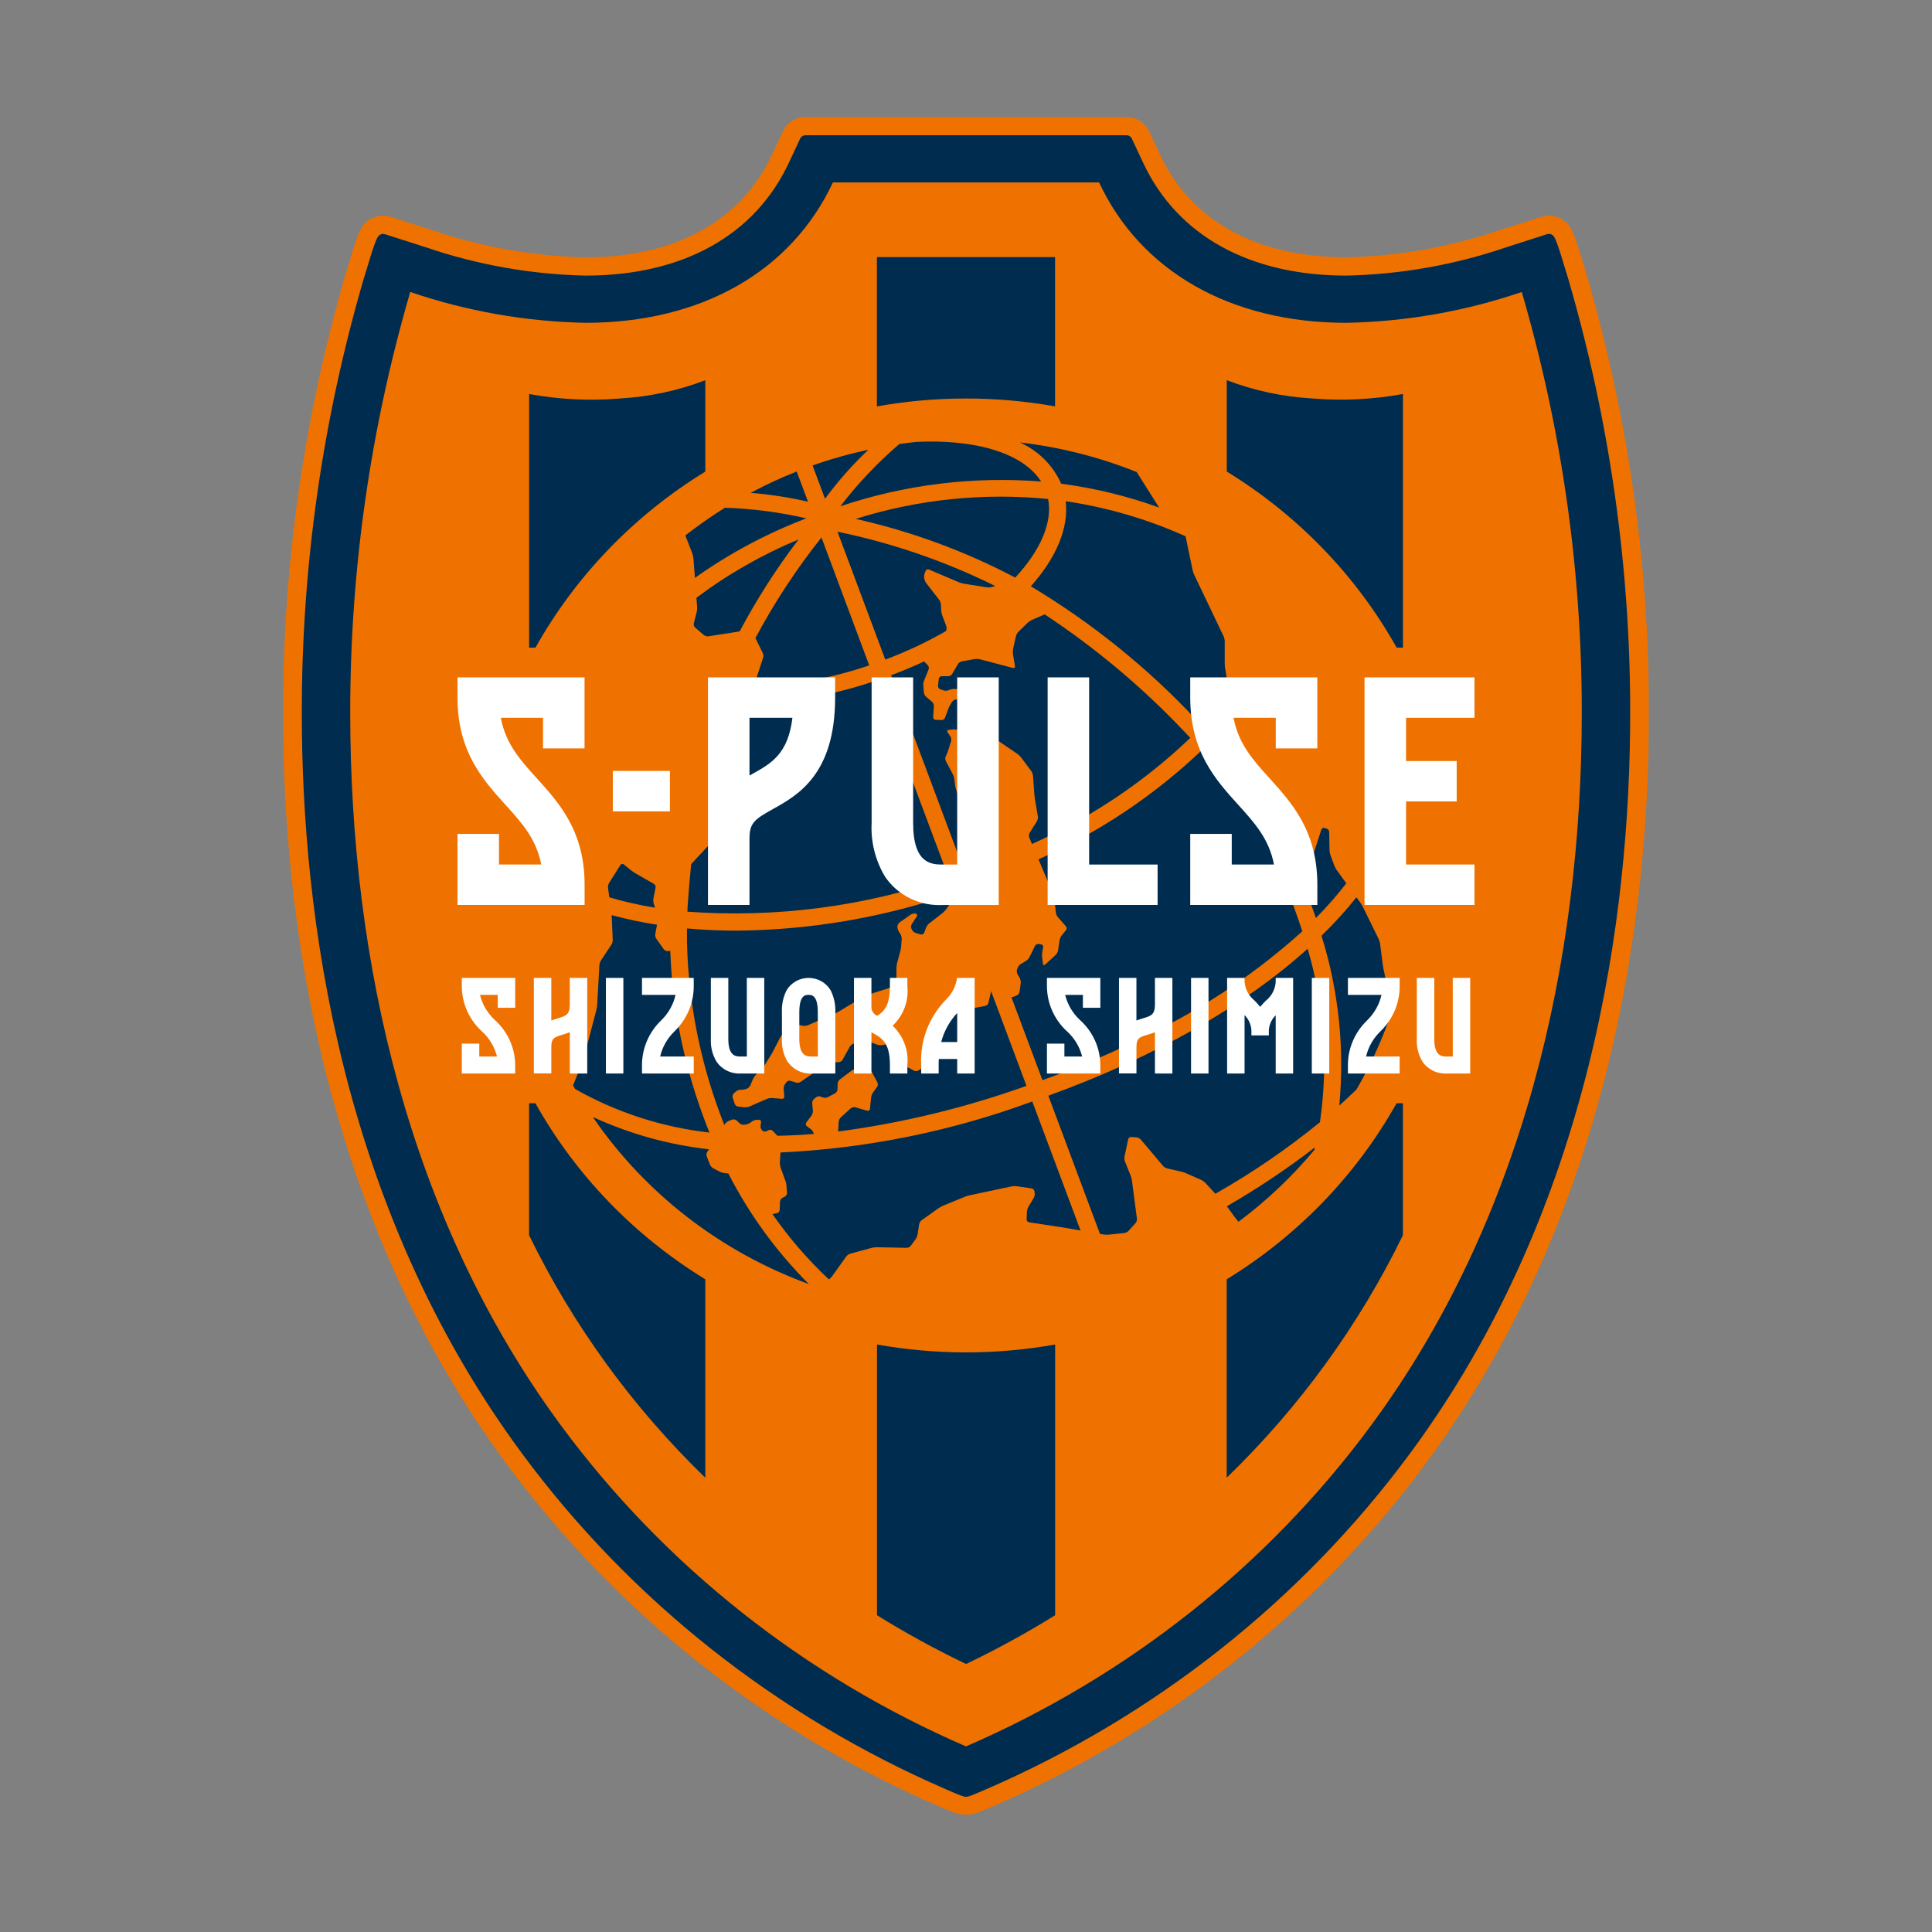
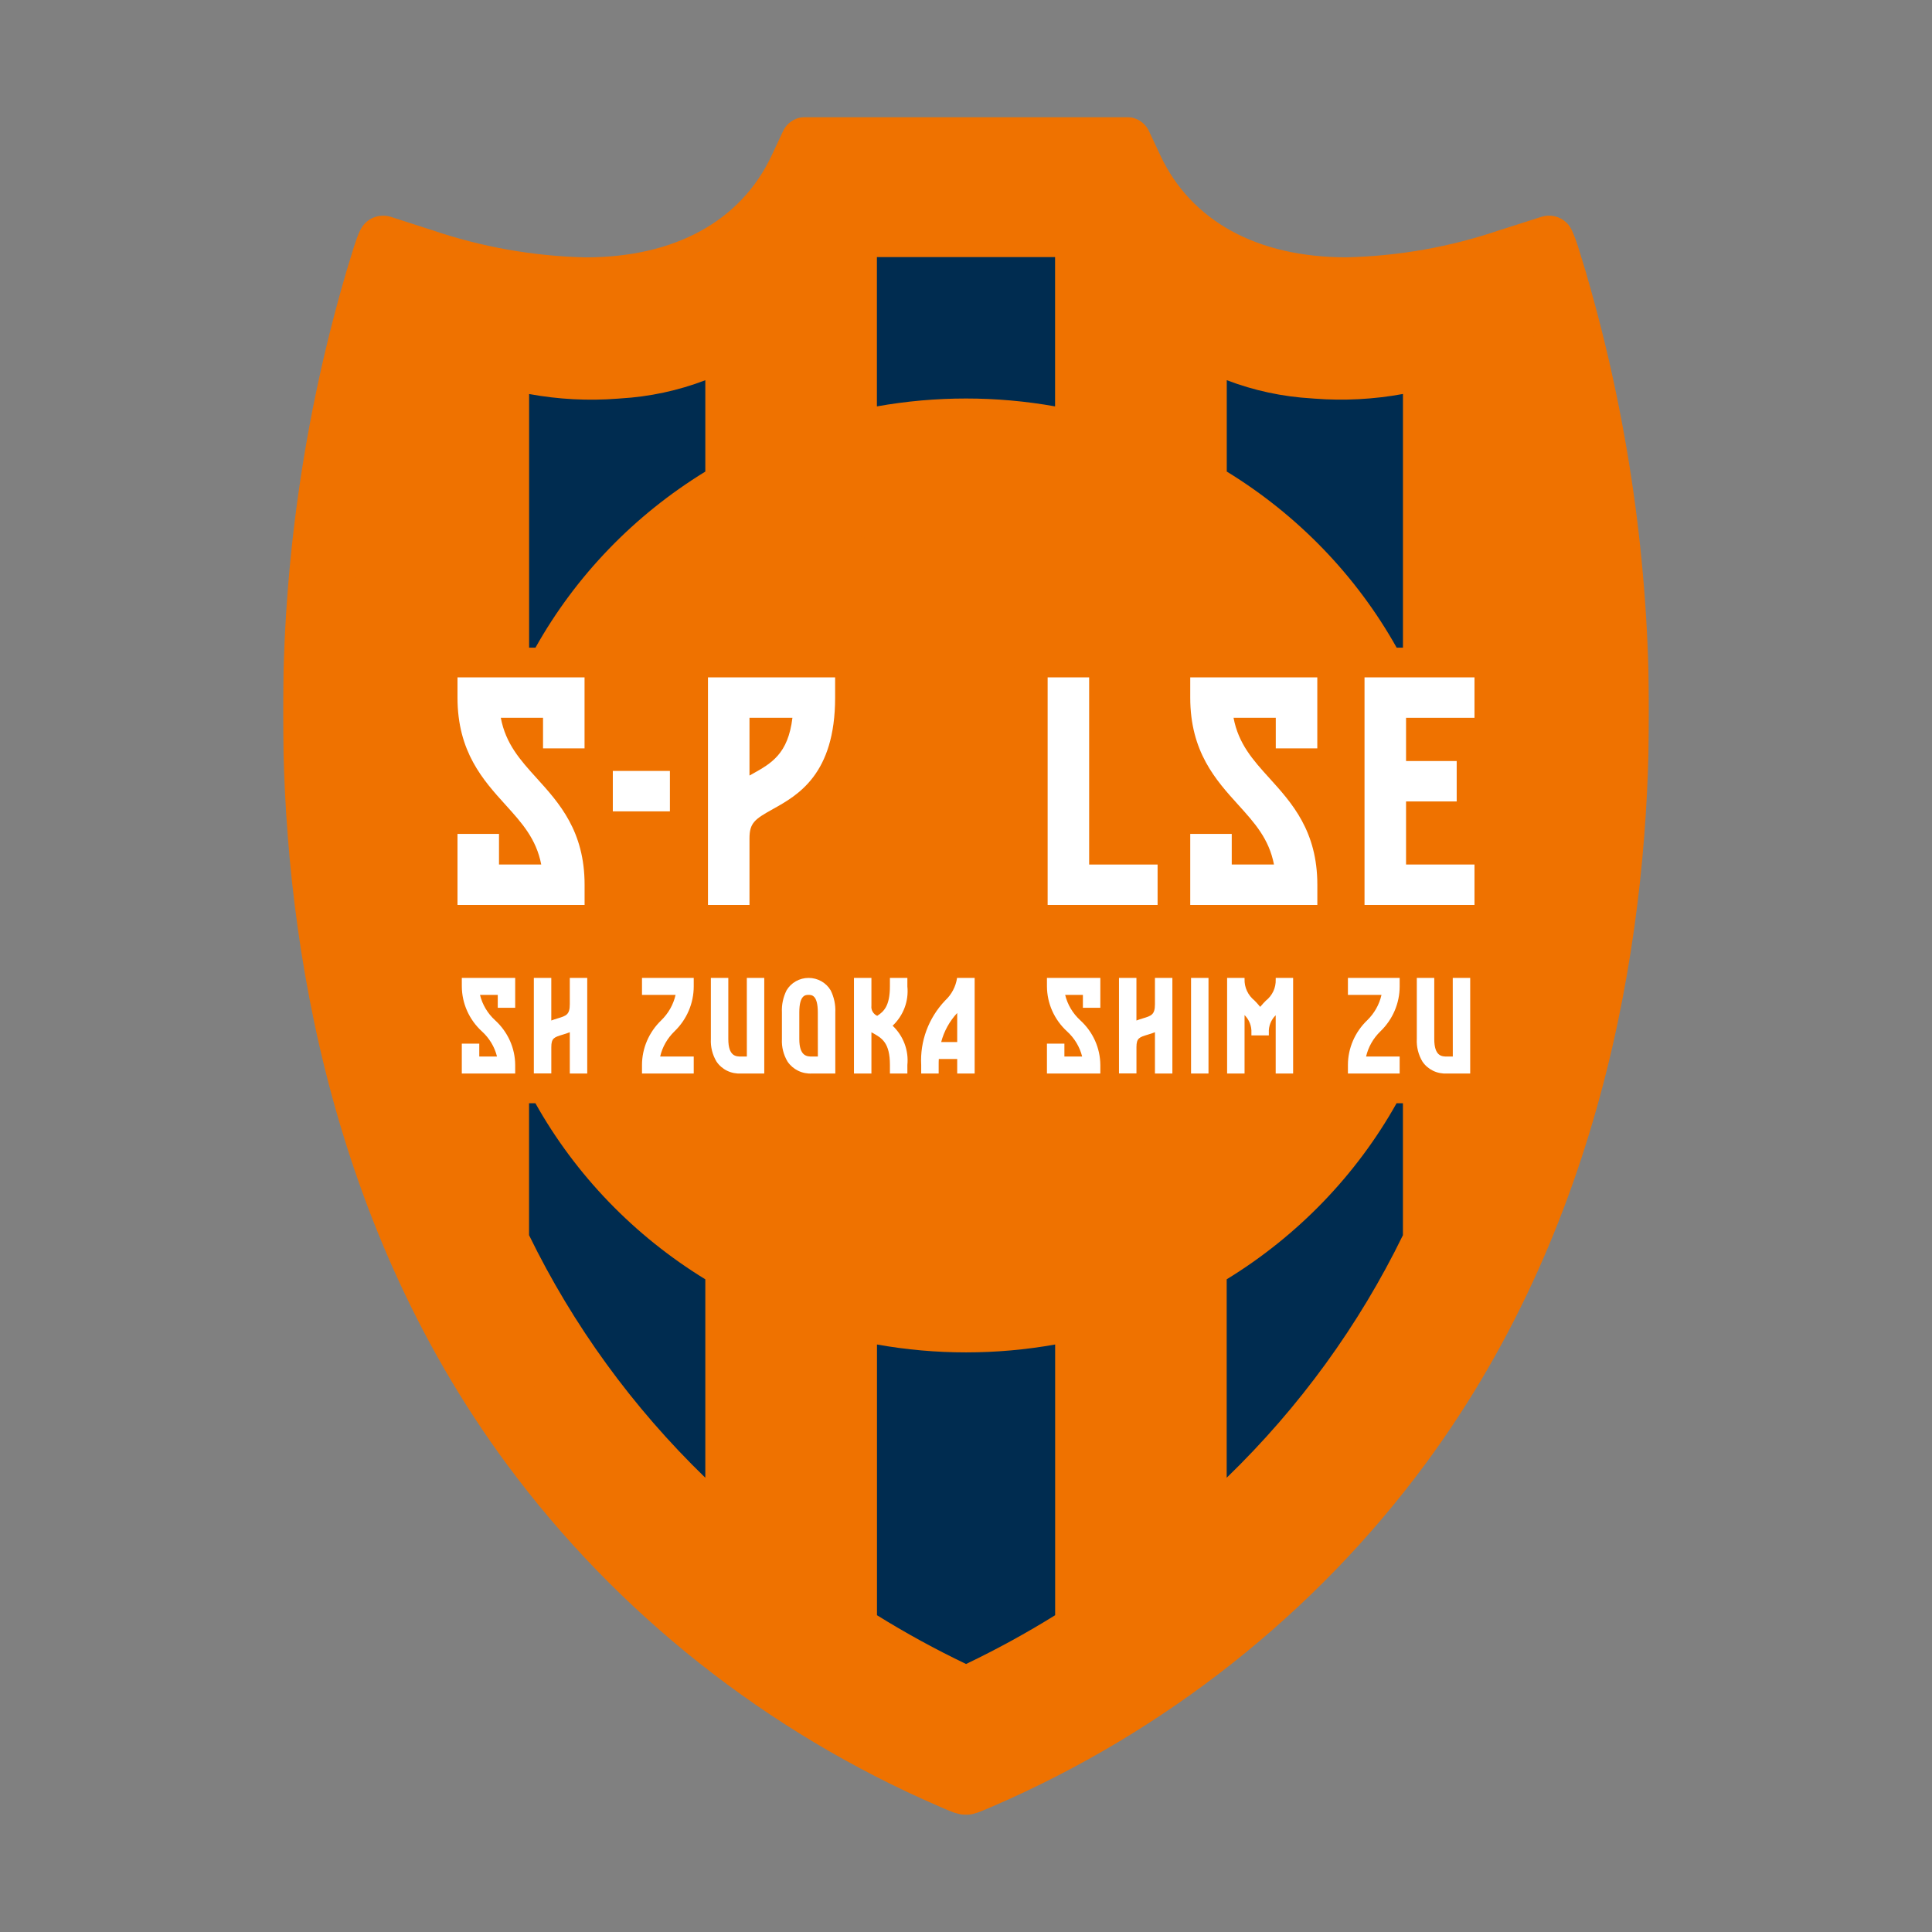
<svg xmlns="http://www.w3.org/2000/svg" width="1024" height="1024" viewBox="0 0 1024 1024" fill="none">
  <rect x="0" y="0" width="1024" height="1024" fill="#808080" stroke="none" />
  <mask id="mask0_110_644" style="mask-type:luminance" maskUnits="userSpaceOnUse" x="150" y="62" width="724" height="900">
    <path d="M874 62H150V962H874V62Z" fill="white" />
  </mask>
  <g mask="url(#mask0_110_644)">
    <path d="M840.834 145.27V145.209V145.149L836.42 130.768L836.382 130.629L836.333 130.502L835.201 127.179L835.164 127.076L835.127 126.961L834.579 125.551L834.53 125.436L834.48 125.315L834.007 124.104L833.958 123.995L833.908 123.886L833.684 123.36L833.634 123.227L833.578 123.118L833.361 122.64L833.336 122.525L833.28 122.41L833.174 122.198L833.05 121.944L832.975 121.798L832.894 121.635L832.789 121.459L832.751 121.393L832.714 121.314L832.621 121.139L832.565 121.036L832.503 120.933L832.409 120.781L832.347 120.679L832.285 120.576L832.192 120.418L832.092 120.285L831.993 120.14L831.893 120.007V119.964V119.928L831.744 119.71L831.613 119.541L831.52 119.408L831.303 119.135L831.141 118.948L831.097 118.893L830.83 118.59L830.643 118.397L830.494 118.233L830.457 118.197L830.301 118.046L830.252 117.991L830.152 117.9C828.434 116.277 826.292 115.143 823.958 114.621C821.624 114.1 819.188 114.21 816.915 114.941L795.407 121.822L795.314 121.859H795.221C768.953 130.857 741.389 135.759 713.55 136.385C666.295 136.348 631.288 117.132 614.973 82.276L608.973 69.469C607.925 67.238 606.24 65.347 604.119 64.023C601.998 62.699 599.53 61.996 597.01 62H426.997C424.472 62.003 422.001 62.713 419.879 64.045C417.757 65.377 416.073 67.274 415.027 69.511L409.04 82.306C392.724 117.168 357.718 136.385 310.463 136.415C282.621 135.791 255.056 130.888 228.786 121.889H228.693L228.605 121.853L207.148 114.935C205.821 114.523 204.436 114.319 203.044 114.33C199.641 114.324 196.371 115.612 193.929 117.919L193.755 118.082L193.618 118.227L193.407 118.433L193.158 118.718L193.121 118.754L192.971 118.893L192.822 119.075L192.636 119.311L192.58 119.389L192.43 119.571L192.244 119.837L192.207 119.88L192.126 119.995L192.039 120.128L191.933 120.279L191.833 120.43L191.734 120.582L191.659 120.709L191.603 120.812L191.51 120.963L191.448 121.066L191.392 121.169L191.299 121.314L191.261 121.375V121.441L191.156 121.617L191.038 121.804L190.957 121.95L190.857 122.155L190.733 122.416L190.677 122.525L190.627 122.634L190.416 123.13L190.366 123.221L190.323 123.33L190.099 123.844L190.036 123.989L189.981 124.128L189.502 125.339L189.464 125.448L189.427 125.551L188.905 126.961L188.868 127.076L188.824 127.179L187.699 130.502L187.649 130.629L187.612 130.768L183.203 145.149V145.209V145.27C161.133 220.922 149.959 299.191 150 377.835C150 486.338 170.593 643.52 268.698 776.19C327.156 855.217 406.116 917.725 497.513 957.328L498.644 957.818L499.726 958.284L500.249 958.508L500.752 958.72L501.231 958.919L501.703 959.113L502.145 959.307L502.58 959.488L502.984 959.652L503.376 959.809L503.755 959.96L504.11 960.093L504.446 960.239L504.769 960.36L505.067 960.481L505.366 960.596L505.876 960.79H505.938H505.994L506.392 960.923H506.46H506.541L506.877 961.05L506.982 961.086H507.088L507.38 961.177L507.53 961.225L507.679 961.28L507.934 961.34L508.232 961.431L508.524 961.498L508.991 961.607L509.233 961.649L509.476 961.691C511.122 961.964 512.804 961.964 514.45 961.691L514.692 961.649L514.935 961.607L515.389 961.498L515.7 961.431L516.004 961.34L516.259 961.28L516.396 961.225L516.539 961.189L516.831 961.092L516.937 961.056L517.043 961.02L517.372 960.892H517.453H517.522L517.919 960.759H517.975H518.038L518.492 960.59L518.809 960.463L519.12 960.342L519.437 960.215L519.785 960.075L520.139 959.942L520.512 959.785L520.91 959.634L521.321 959.458L521.75 959.283L522.197 959.101L522.67 958.907L523.149 958.701L523.652 958.484L524.175 958.266L525.256 957.794L526.401 957.315C617.824 917.726 696.813 855.222 755.296 776.19C853.401 643.544 873.994 486.362 873.994 377.853C874.045 299.213 862.883 220.947 840.828 145.294" fill="#EF7200" />
-     <path d="M501.585 948.467L502.698 948.945L503.755 949.399L504.259 949.617L504.744 949.816L505.21 950.01L505.658 950.204L506.087 950.379L506.497 950.549L506.883 950.706L507.25 950.857L507.592 950.991L507.927 951.124L508.232 951.251L508.518 951.366L508.798 951.469L509.047 951.566L509.501 951.735L509.886 951.88L510.222 951.995L510.514 952.092L510.775 952.165L511.229 952.274C511.736 952.355 512.252 952.355 512.759 952.274L513.225 952.165L513.48 952.092L513.772 951.995L514.108 951.88L514.5 951.735L514.954 951.566L515.202 951.469L515.47 951.366L515.762 951.251L516.067 951.124L516.396 950.991L516.738 950.857L517.105 950.706L517.49 950.549L517.901 950.379L518.33 950.204L518.771 950.01L519.238 949.816L519.723 949.617L520.226 949.405L521.283 948.945L522.402 948.467C612.211 909.587 689.795 848.178 747.213 770.524C843.769 639.979 864.039 484.927 864.039 377.847C864.093 300.101 853.057 222.724 831.246 147.933L826.838 133.552L825.706 130.229L825.19 128.819L824.712 127.609L824.488 127.088L824.276 126.622L824.171 126.41L824.071 126.21L823.984 125.993L823.885 125.823L823.785 125.66L823.698 125.514L823.599 125.369L823.561 125.303L823.512 125.248L823.462 125.188L823.425 125.127L823.369 125.073L823.331 125.018L823.288 124.97L823.232 124.921L823.194 124.873L823.145 124.824C822.734 124.433 822.219 124.16 821.658 124.036C821.097 123.912 820.512 123.942 819.967 124.122L798.516 131.004C771.22 140.352 742.578 145.438 713.649 146.075C662.21 146.075 623.945 124.849 605.901 86.301L599.907 73.494C599.653 72.952 599.244 72.493 598.729 72.171C598.214 71.85 597.615 71.678 597.004 71.678H426.997C426.384 71.679 425.785 71.85 425.269 72.172C424.753 72.493 424.343 72.952 424.087 73.494L418.099 86.301C400.067 124.849 361.791 146.075 310.357 146.075C281.429 145.439 252.786 140.352 225.49 131.004L204.033 124.134C203.488 123.957 202.903 123.929 202.343 124.053C201.783 124.177 201.268 124.448 200.855 124.837L200.818 124.885L200.768 124.933L200.719 124.982L200.681 125.03L200.632 125.085L200.588 125.139L200.538 125.2L200.501 125.26L200.451 125.315L200.402 125.381L200.302 125.527L200.215 125.672L200.116 125.835L200.016 125.993L199.91 126.186L199.805 126.386L199.705 126.598L199.494 127.064L199.264 127.584L198.791 128.795L198.269 130.205L197.137 133.528L192.735 147.909C170.928 222.702 159.896 300.081 159.955 377.829C159.955 484.915 180.219 639.961 276.775 770.506C334.195 848.158 411.778 909.566 501.585 948.449" fill="#002C50" />
    <path d="M806.568 154.76C776.679 164.959 745.316 170.475 713.649 171.101C652.093 171.101 604.533 143.69 582.541 96.693H441.459C419.467 143.678 371.932 171.095 310.357 171.095C278.691 170.469 247.328 164.954 217.438 154.754C196.271 227.321 185.565 302.399 185.628 377.835C185.628 508.859 216.301 645.959 297.611 755.914C352.369 829.972 426.355 888.542 512 925.631C597.648 888.547 671.636 829.976 726.39 755.914C807.706 645.959 838.372 508.865 838.372 377.835C838.437 302.402 827.733 227.325 806.568 154.76ZM699.622 594.773C682.276 608.921 663.73 621.614 644.184 632.716L638.793 626.894C638.17 626.267 637.44 625.749 636.636 625.362L628.584 621.822C627.748 621.473 626.885 621.189 626.003 620.974L618.635 619.286C617.787 619.058 617.023 618.598 616.434 617.96L604.62 603.955C604.036 603.337 603.245 602.94 602.388 602.835L599.596 602.641C599.221 602.624 598.852 602.736 598.553 602.957C598.253 603.178 598.044 603.495 597.961 603.852L596.003 613.1C595.871 613.947 595.957 614.811 596.251 615.618L599.267 623.087C599.576 623.917 599.8 624.774 599.938 625.647L602.6 645.953C602.659 646.784 602.4 647.608 601.872 648.265L598.141 652.387C597.533 652.991 596.742 653.392 595.884 653.53L587.571 654.396C586.667 654.471 585.757 654.439 584.86 654.299L582.995 653.978L555.637 580.744C612.66 560.087 659.673 532.996 693.087 502.861C701.868 532.702 704.086 564.011 699.597 594.743M402.269 593.533H401.212C400.326 593.566 399.467 593.831 398.724 594.301L397.593 595.106C396.843 595.592 395.995 595.916 395.106 596.056L394.347 596.147C393.495 596.201 392.656 595.927 392.009 595.385L390.393 593.865C390.085 593.608 389.716 593.43 389.319 593.349C388.923 593.267 388.511 593.285 388.123 593.399L386.475 594.005C385.658 594.331 384.944 594.861 384.405 595.542L383.895 596.232C375.233 574.415 369.334 551.651 366.33 528.444L357.376 529.588C360.583 553.81 366.848 577.553 376.029 600.281C350.907 597.453 326.659 589.587 304.817 577.179C304.456 576.574 304.077 575.968 303.723 575.321L308.697 562.919C308.964 562.229 309.319 561.103 309.53 560.389L316.109 535.223C316.317 534.364 316.454 533.489 316.519 532.609L317.694 511.516C317.78 510.662 318.054 509.836 318.496 509.095L324.092 500.621C324.525 499.883 324.758 499.05 324.77 498.2L324.266 486.616C324.266 486.174 324.204 485.587 324.148 485.012C332.069 487.168 340.112 488.876 348.236 490.126L347.309 495.101C347.191 495.944 347.38 496.801 347.844 497.522L351.867 503.188C352.118 503.499 352.444 503.746 352.816 503.906C353.188 504.066 353.594 504.136 354 504.107L355.243 503.962C355.455 509.294 355.778 514.687 356.325 520.177L365.31 519.323C364.402 510.273 363.997 501.181 364.098 492.087C372.579 492.858 381.323 493.249 390.33 493.261C429.709 492.936 468.756 486.218 505.863 473.385L506.485 475.098L501.467 481.974C500.921 482.677 500.295 483.319 499.602 483.886L492.383 489.533C491.718 490.102 491.197 490.812 490.86 491.609L489.846 494.393C489.719 494.731 489.466 495.009 489.138 495.172C488.809 495.336 488.43 495.374 488.074 495.277L485.382 494.52C484.569 494.246 483.886 493.693 483.461 492.965L483.075 492.245C482.909 491.876 482.833 491.475 482.852 491.073C482.872 490.671 482.986 490.279 483.187 489.927L485.935 485.69C486.033 485.563 486.096 485.414 486.116 485.256C486.136 485.099 486.114 484.939 486.051 484.793C485.988 484.647 485.887 484.519 485.757 484.422C485.628 484.326 485.475 484.264 485.313 484.243H485.257C484.417 484.081 483.545 484.244 482.826 484.697L476.807 488.892C476.48 489.151 476.209 489.471 476.012 489.834C475.814 490.197 475.694 490.595 475.657 491.004V491.21C475.673 492.071 475.905 492.914 476.335 493.667L477.305 495.216C477.73 495.968 477.944 496.816 477.927 497.674L477.628 501.626C477.548 502.504 477.396 503.374 477.174 504.229L475.489 510.366C475.278 511.223 475.16 512.099 475.135 512.98V517.877C475.099 518.748 474.888 519.603 474.513 520.395L473.736 521.92C473.302 522.648 472.626 523.211 471.821 523.518L459.839 527.294C458.975 527.586 458.142 527.959 457.352 528.408L444.537 536.167C443.755 536.611 442.95 537.015 442.125 537.378L428.11 543.43C427.287 543.734 426.396 543.818 425.529 543.672L422.24 542.988C421.829 542.917 421.406 542.935 421.002 543.039C420.599 543.144 420.223 543.333 419.902 543.594L415.052 547.921C414.405 548.533 413.859 549.24 413.436 550.015L409.792 557.133C409.45 557.787 408.853 558.828 408.455 559.457L405.272 564.535C404.779 565.277 404.224 565.977 403.612 566.629L400.503 569.807C399.904 570.46 399.414 571.199 399.048 571.998L397.73 575.169C397.355 575.932 396.75 576.566 395.995 576.985H395.951C395.136 577.35 394.255 577.556 393.358 577.59H392.413C391.552 577.627 390.729 577.944 390.075 578.492L388.888 579.594C388.612 579.883 388.415 580.236 388.317 580.619C388.219 581.002 388.223 581.403 388.328 581.785L389.441 585.132C389.589 585.495 389.832 585.814 390.144 586.059C390.457 586.304 390.83 586.467 391.226 586.53L394.658 586.869C395.546 586.926 396.436 586.789 397.263 586.469L406.546 582.402C407.379 582.083 408.271 581.939 409.164 581.978L414.437 582.396C414.605 582.414 414.775 582.396 414.934 582.341C415.093 582.287 415.238 582.198 415.358 582.082C415.477 581.966 415.568 581.825 415.624 581.67C415.68 581.514 415.699 581.349 415.68 581.185L415.369 577.094C415.349 576.242 415.58 575.402 416.035 574.673L416.818 573.535C417.05 573.231 417.372 573.002 417.74 572.878C418.109 572.755 418.507 572.744 418.883 572.845L421.954 573.808C422.36 573.909 422.783 573.928 423.197 573.863C423.611 573.799 424.007 573.652 424.36 573.432L437.971 563.948C438.718 563.479 439.572 563.196 440.458 563.125L444.537 562.962C444.947 562.927 445.342 562.8 445.692 562.589C446.042 562.379 446.336 562.092 446.552 561.751L450.369 554.851C450.827 554.124 451.498 553.548 452.297 553.199L456.718 551.529C457.544 551.266 458.435 551.266 459.261 551.529L464.857 553.671C465.698 553.947 466.593 554.036 467.475 553.931L469.763 553.544C470.659 553.403 471.565 553.326 472.474 553.314H472.517C472.691 553.313 472.863 553.348 473.022 553.416C473.181 553.484 473.324 553.583 473.441 553.708C473.558 553.833 473.647 553.98 473.702 554.141C473.757 554.301 473.777 554.471 473.761 554.639L473.723 555.093C473.699 555.963 473.864 556.827 474.208 557.629L476.441 562.375C476.852 563.124 477.464 563.752 478.213 564.19L484.486 567.477C484.855 567.647 485.262 567.726 485.669 567.707C486.077 567.688 486.474 567.571 486.824 567.368L491.363 564.426C492.066 563.919 492.588 563.21 492.856 562.399L496.835 547.873C497.083 547.022 497.401 546.192 497.786 545.391L502.176 536.851C502.385 536.505 502.67 536.208 503.011 535.982C503.351 535.756 503.74 535.606 504.147 535.544L512.927 534.739C513.679 534.672 514.891 534.503 515.631 534.364L522.216 533.153C522.605 533.06 522.962 532.868 523.251 532.597C523.539 532.326 523.748 531.985 523.858 531.61L525.312 525.364L544.065 575.526C511.785 587.093 478.309 595.211 444.226 599.736L444.518 594.568C444.621 593.687 445.019 592.864 445.65 592.225L450.898 587.426C451.229 587.159 451.619 586.97 452.038 586.875C452.456 586.779 452.892 586.779 453.31 586.875L459.597 588.691C459.763 588.749 459.941 588.768 460.116 588.747C460.291 588.725 460.459 588.664 460.606 588.568C460.752 588.472 460.873 588.344 460.959 588.194C461.046 588.044 461.094 587.876 461.101 587.704L461.723 581.597C461.852 580.699 462.181 579.84 462.687 579.079L464.869 576.095C465.098 575.746 465.234 575.347 465.266 574.934C465.297 574.521 465.223 574.107 465.05 573.729L461.978 567.937C461.765 567.578 461.465 567.275 461.104 567.056C460.743 566.836 460.332 566.707 459.908 566.678L453.914 566.623C452.999 566.654 452.114 566.942 451.364 567.452L445.146 572.131C444.473 572.699 444.051 573.5 443.971 574.364L443.878 577.475C443.839 577.89 443.701 578.29 443.474 578.644C443.247 578.997 442.938 579.293 442.572 579.509L438.674 581.549C438.274 581.732 437.84 581.836 437.398 581.856C436.957 581.875 436.515 581.81 436.1 581.664L435.005 581.21C434.605 581.069 434.175 581.026 433.754 581.087C433.333 581.147 432.934 581.308 432.593 581.555L431.442 582.493C431.123 582.782 430.871 583.135 430.705 583.528C430.539 583.921 430.461 584.344 430.479 584.769L430.864 588.703C430.899 589.589 430.651 590.464 430.155 591.208L427.37 594.937C427.15 595.239 427.059 595.612 427.114 595.978C427.17 596.345 427.368 596.676 427.668 596.904L429.764 598.471C430.47 599.045 430.994 599.803 431.275 600.656L431.368 601.007C424.818 601.548 418.393 601.877 412.093 601.994L409.568 599.373C409.29 599.107 408.936 598.929 408.552 598.863C408.168 598.796 407.773 598.843 407.417 598.998L406.173 599.603C405.816 599.756 405.42 599.8 405.037 599.729C404.654 599.658 404.302 599.474 404.028 599.204L403.823 598.98C403.287 598.33 403.028 597.504 403.102 596.674L403.388 594.81C403.42 594.646 403.413 594.477 403.369 594.315C403.324 594.154 403.244 594.005 403.132 593.878C403.02 593.751 402.881 593.651 402.724 593.584C402.567 593.516 402.396 593.485 402.225 593.49M476.652 235.342C479.661 234.9 482.696 234.543 485.742 234.216C488.379 234.087 490.978 234.023 493.54 234.023C499.034 234.01 504.525 234.328 509.979 234.973C530.498 237.467 545.048 244.578 551.825 255.218C515.807 252.381 479.576 256.845 445.42 268.328C454.627 256.308 465.094 245.254 476.652 235.342ZM564.845 265.647C586.809 268.913 608.192 275.17 628.366 284.234L632.097 302.083C632.295 302.946 632.578 303.79 632.942 304.6L648.555 337.284C648.903 338.088 649.097 338.947 649.127 339.82V351.682C649.14 352.566 649.215 353.448 649.351 354.321L651.335 365.991C647.078 372.547 642.296 378.766 637.034 384.59C635.896 383.379 634.758 382.169 633.614 381.019C608.023 353.766 578.658 330.114 546.366 310.744C559.716 295.788 566.53 280.04 564.839 265.653M550.103 432.834L548.536 423.525C548.412 422.793 548.269 421.613 548.219 420.886L547.51 411.154C547.41 410.29 547.104 409.461 546.615 408.733L541.168 401.397C540.619 400.706 539.972 400.095 539.247 399.582L529.497 392.924C528.766 392.407 528.134 391.767 527.632 391.036L519.636 378.453C519.4 378.122 519.09 377.85 518.729 377.655C518.368 377.461 517.965 377.351 517.553 377.333L512.665 377.375C512.488 377.376 512.313 377.411 512.15 377.48C511.987 377.548 511.84 377.647 511.717 377.772C511.595 377.897 511.499 378.045 511.437 378.206C511.374 378.368 511.346 378.54 511.354 378.713L511.515 382.683C511.503 382.838 511.534 382.993 511.606 383.132C511.678 383.271 511.787 383.388 511.922 383.471C512.057 383.554 512.212 383.599 512.372 383.602C512.532 383.605 512.689 383.566 512.827 383.488L516.166 382.078C516.319 382.008 516.486 381.972 516.656 381.974C516.825 381.976 516.991 382.016 517.142 382.09C517.293 382.164 517.425 382.271 517.527 382.402C517.63 382.533 517.7 382.685 517.733 382.847L518.84 387.374C518.912 387.735 518.86 388.109 518.69 388.438C518.52 388.767 518.242 389.031 517.901 389.19L513.58 391.036C513.206 391.173 512.801 391.207 512.408 391.136C512.016 391.064 511.651 390.889 511.354 390.63L507.959 387.362C507.317 386.813 506.48 386.528 505.627 386.569L502.866 386.847C502.714 386.84 502.563 386.877 502.433 386.953C502.302 387.029 502.197 387.14 502.131 387.274C502.064 387.407 502.04 387.557 502.06 387.704C502.08 387.851 502.144 387.988 502.244 388.1L503.755 390.418C504.178 391.155 504.298 392.02 504.091 392.839L502.481 397.96C502.202 398.804 501.869 399.631 501.486 400.435L501.262 400.871C501.097 401.247 501.012 401.651 501.012 402.06C501.012 402.469 501.097 402.873 501.262 403.249L505.036 410.397C505.424 411.189 505.686 412.034 505.814 412.903L506.174 415.99C506.294 416.866 506.492 417.731 506.765 418.574L508.151 422.617C508.308 422.995 508.543 423.338 508.842 423.624C509.14 423.911 509.495 424.134 509.886 424.282L513.182 425.329C513.555 425.467 513.883 425.701 514.131 426.006C514.379 426.31 514.539 426.675 514.593 427.06L515.289 435.37C515.348 436.253 515.336 437.139 515.252 438.021L514.301 447.36C514.226 448.092 514.164 449.284 514.17 450.011L514.214 455.918C514.176 456.775 513.915 457.608 513.455 458.339L511.117 461.728L472.3 357.898C478.356 355.635 484.188 353.196 489.796 350.581L491.755 352.59C492.018 352.888 492.197 353.247 492.273 353.633C492.349 354.018 492.321 354.416 492.19 354.787L489.747 360.84C489.447 361.661 489.316 362.53 489.361 363.4L489.666 367.032C489.783 367.867 490.181 368.642 490.798 369.235L494.025 372.001C494.325 372.289 494.563 372.633 494.726 373.013C494.888 373.392 494.971 373.799 494.97 374.21L494.609 380.177C494.599 380.35 494.625 380.523 494.685 380.686C494.745 380.849 494.838 380.998 494.959 381.126C495.079 381.253 495.225 381.355 495.387 381.426C495.549 381.497 495.725 381.535 495.902 381.539L499.049 381.636C499.441 381.63 499.824 381.512 500.148 381.297C500.473 381.082 500.726 380.779 500.877 380.426L502.543 375.91C502.857 375.075 503.24 374.265 503.687 373.489L504.539 372.067C504.772 371.724 505.072 371.43 505.424 371.203C505.775 370.975 506.17 370.818 506.585 370.742L510.651 370.245C510.816 370.236 510.977 370.187 511.118 370.103C511.26 370.02 511.378 369.903 511.463 369.765C511.547 369.626 511.596 369.47 511.604 369.309C511.612 369.148 511.579 368.987 511.509 368.841L510.713 366.832C510.543 366.469 510.284 366.153 509.959 365.911C509.634 365.669 509.252 365.51 508.848 365.446L506.211 365.161C505.321 365.101 504.428 365.22 503.588 365.512L502.568 365.912C501.739 366.172 500.847 366.172 500.019 365.912L498.302 365.307C497.942 365.158 497.639 364.902 497.435 364.577C497.232 364.251 497.14 363.871 497.171 363.491L497.587 359.72C497.638 359.361 497.818 359.031 498.097 358.791C498.375 358.55 498.732 358.414 499.104 358.407H502.605C503.016 358.386 503.415 358.269 503.77 358.067C504.125 357.865 504.425 357.583 504.645 357.245L507.753 351.937C508.221 351.238 508.943 350.738 509.774 350.539L516.664 349.31C517.55 349.186 518.452 349.221 519.325 349.413L536.84 354.025C536.983 354.086 537.142 354.107 537.297 354.083C537.451 354.059 537.596 353.993 537.712 353.891C537.829 353.79 537.913 353.657 537.955 353.51C537.997 353.363 537.994 353.208 537.947 353.062L536.871 346.502C536.753 345.636 536.781 344.757 536.952 343.899L538.5 337.138C538.721 336.304 539.148 335.535 539.744 334.899L544.718 330.057C545.379 329.461 546.124 328.962 546.932 328.574L553.703 325.627C580.489 343.319 605.106 363.939 627.073 387.083C628.36 388.385 629.622 389.722 630.897 391.084C606.48 414.428 578.076 433.459 546.957 447.323L545.495 443.831C545.363 443.444 545.312 443.035 545.347 442.628C545.381 442.221 545.499 441.826 545.694 441.465L549.618 435.255C550.025 434.513 550.19 433.67 550.103 432.834ZM369.501 321.808L369.115 316.832C385.758 304.343 403.957 293.954 423.278 285.91C411.513 301.304 401.065 317.612 392.04 334.669L375.42 337.253C374.572 337.336 373.724 337.097 373.051 336.588L368.406 332.587C368.118 332.308 367.905 331.965 367.785 331.587C367.664 331.209 367.641 330.809 367.716 330.42L369.265 324.428C369.461 323.571 369.541 322.685 369.501 321.808ZM377.466 445.992C378.02 445.326 378.381 444.528 378.51 443.68L379.449 434.044C379.524 433.312 379.692 432.132 379.822 431.405L382.67 415.887C382.801 415.167 382.975 413.974 383.049 413.254L386.594 380.062C386.724 379.218 387.102 378.428 387.682 377.787L393.035 372.394C394.447 372.43 395.833 372.521 397.263 372.521C419.949 372.19 442.428 368.257 463.812 360.876L502.773 465.093C458.43 480.476 411.269 486.647 364.328 483.208C364.377 482.179 364.396 481.132 364.464 480.116C364.974 472.604 365.596 465.257 366.33 458.012L377.466 445.992ZM538.071 306.132C511.463 292.113 483.034 281.65 453.553 275.028C486.425 264.669 521.15 261.077 555.525 264.479C557.968 277.122 551.297 291.89 538.115 306.132M527.476 310.623L525.717 311.137C524.851 311.36 523.95 311.418 523.062 311.307L510.844 309.364C509.955 309.2 509.087 308.949 508.251 308.613L492.371 301.871C492.208 301.801 492.033 301.764 491.855 301.761C491.678 301.759 491.501 301.791 491.337 301.857C491.173 301.922 491.024 302.02 490.899 302.143C490.774 302.266 490.676 302.412 490.611 302.573L490.132 303.741C489.835 304.555 489.737 305.426 489.846 306.283L489.933 306.791C490.114 307.642 490.471 308.447 490.984 309.158L497.824 317.946C498.323 318.656 498.625 319.48 498.7 320.337L498.843 323.502C498.908 324.378 499.086 325.242 499.372 326.075L501.486 331.697C501.744 332.513 501.766 333.382 501.548 334.209L501.48 334.421C491.181 340.347 480.394 345.426 469.228 349.607L443.884 281.819C472.916 287.804 501.014 297.476 527.458 310.586M460.703 352.657C441.015 359.419 420.365 363.154 399.495 363.727L404.47 348.596C404.69 347.78 404.629 346.917 404.296 346.138L400.391 338.198C410.379 319.427 422.098 301.577 435.403 284.869L460.703 352.657ZM368.319 306.338L367.517 295.879C367.429 295.002 367.235 294.139 366.939 293.307L363.252 283.816C369.962 278.549 376.964 273.644 384.225 269.121C398.763 269.581 413.217 271.46 427.37 274.732C406.369 282.747 386.516 293.362 368.301 306.313M346.464 478.832L347.191 481.09C338.995 479.768 330.895 477.932 322.942 475.594L322.258 470.48C322.193 469.627 322.383 468.773 322.805 468.023L328.868 458.418C328.954 458.274 329.071 458.152 329.211 458.058C329.352 457.964 329.512 457.902 329.68 457.875C329.848 457.849 330.02 457.858 330.184 457.904C330.348 457.95 330.499 458.03 330.627 458.139L334.526 461.323C335.233 461.88 335.976 462.391 336.752 462.854L346.557 468.465C346.889 468.673 347.152 468.97 347.315 469.32C347.478 469.669 347.535 470.058 347.477 470.438L346.327 476.248C346.188 477.108 346.239 477.987 346.476 478.826M411.863 642.987C412.237 642.889 412.571 642.679 412.817 642.387C413.063 642.095 413.21 641.736 413.237 641.359L413.411 636.91C413.449 636.512 413.581 636.127 413.797 635.786C414.012 635.445 414.306 635.156 414.654 634.943L416.016 634.205C416.36 634 416.643 633.712 416.837 633.368C417.032 633.024 417.13 632.636 417.123 632.244L416.874 628.576C416.795 627.698 416.613 626.831 416.333 625.992L413.716 618.759C413.45 617.923 413.324 617.05 413.342 616.175L413.66 610.843C459.334 608.71 504.377 599.582 547.131 583.794L572.705 652.187L565.473 650.922L562.781 650.492L545.421 647.841C545.054 647.776 544.723 647.586 544.487 647.306C544.25 647.025 544.123 646.673 544.128 646.31L544.277 642.249C544.346 641.382 544.595 640.537 545.01 639.767L547.902 634.925C548.312 634.167 548.491 633.31 548.418 632.456L548.281 631.403C548.214 631.027 548.031 630.68 547.757 630.408C547.483 630.135 547.13 629.95 546.745 629.878L538.917 628.721C538.022 628.623 537.117 628.652 536.231 628.806L513.89 633.545C513.007 633.749 512.141 634.016 511.298 634.344L499.9 639.023C499.074 639.384 498.283 639.817 497.538 640.318L488.491 646.734C487.815 647.26 487.353 648.002 487.185 648.828L486.339 654.275C486.174 655.138 485.836 655.96 485.345 656.696L482.696 660.327C482.435 660.642 482.108 660.899 481.737 661.081C481.366 661.262 480.959 661.365 480.544 661.381L464.72 661.054C463.817 661.058 462.917 661.167 462.04 661.381L450.631 664.491C449.801 664.763 449.074 665.269 448.541 665.944L441.08 676.379C440.575 677.031 439.984 677.615 439.32 678.116C428.147 667.617 418.124 656.017 409.413 643.502L411.863 642.987ZM689.245 465.257L680.919 468.664C684.513 476.974 687.591 485.309 690.246 493.619C666.844 514.755 640.55 532.638 612.113 546.759V545.851L600.604 549.737V552.467C585.569 559.651 569.515 566.387 552.522 572.518L536.094 528.59L536.853 528.396C537.676 528.184 538.469 527.875 539.215 527.476C539.538 527.248 539.811 526.961 540.019 526.631C540.227 526.301 540.366 525.934 540.428 525.551L541.019 520.933C541.09 520.077 540.918 519.219 540.521 518.452L539.278 516.315C538.896 515.564 538.817 514.7 539.054 513.894L539.421 512.865C539.749 512.076 540.315 511.401 541.044 510.929L543.779 509.331C544.52 508.86 545.129 508.217 545.551 507.461L548.592 501.317C548.777 500.982 549.061 500.709 549.406 500.531C549.751 500.353 550.143 500.279 550.532 500.319L551.775 500.512C551.951 500.539 552.12 500.599 552.272 500.69C552.424 500.781 552.555 500.9 552.659 501.041C552.763 501.182 552.836 501.342 552.876 501.511C552.915 501.68 552.919 501.855 552.888 502.025L552.41 504.743C552.276 505.611 552.257 506.491 552.354 507.364L552.795 510.844C552.895 511.564 553.417 511.752 553.958 511.243L559.597 506.056C560.203 505.437 560.613 504.662 560.779 503.823L561.606 498.249C561.77 497.396 562.127 496.59 562.65 495.888L565.013 492.995C565.241 492.698 565.36 492.335 565.351 491.964C565.342 491.593 565.206 491.236 564.963 490.949L560.686 486.107C560.139 485.433 559.779 484.632 559.641 483.783L558.77 476.097C558.646 475.225 558.421 474.371 558.099 473.549L550.861 456.517L550.42 455.47C582.436 441.209 611.683 421.675 636.872 397.73C639.204 400.423 641.504 403.177 643.761 406.052L650.918 400.695C648.344 397.421 645.72 394.28 643.059 391.223C646.852 387.065 650.359 382.859 653.523 378.628L653.592 379.04C653.724 379.913 653.792 380.795 653.797 381.678L653.698 395.914C653.735 396.768 653.989 397.6 654.437 398.335L664.56 413.339C665.078 414.06 665.684 414.719 666.363 415.3L679.644 425.904C680.317 426.48 680.876 427.171 681.292 427.943L694.548 454.574C694.872 455.234 695.326 455.179 695.556 454.508L700.343 439.722C700.452 439.386 700.693 439.105 701.014 438.942C701.334 438.779 701.708 438.746 702.053 438.85L703.16 439.183C703.529 439.312 703.85 439.543 704.087 439.847C704.323 440.151 704.463 440.515 704.491 440.896L704.683 450.731C704.722 451.607 704.89 452.473 705.181 453.303L707.264 458.859C707.594 459.674 708.011 460.453 708.507 461.184L713.581 468.168C708.592 474.611 703.208 480.756 697.458 486.568C695.027 479.444 692.304 472.326 689.226 465.208M602.469 250.189L614.351 269.006C597.583 262.938 580.174 258.702 562.445 256.375C558.173 246.692 550.364 238.896 540.527 234.495C561.811 236.964 582.65 242.244 602.469 250.189ZM460.287 238.338C451.835 246.327 444.136 255.037 437.281 264.364L430.684 246.709C440.343 243.301 450.222 240.513 460.256 238.362M422.271 249.91L428.265 265.919C418.257 263.614 408.085 262.044 397.835 261.223C405.752 257 413.91 253.223 422.271 249.91ZM314.181 592.013C333.617 600.965 354.428 606.757 375.787 609.16L374.861 610.504C374.647 610.854 374.511 611.244 374.462 611.648C374.413 612.053 374.451 612.463 374.575 612.852L376.272 617.27C376.616 618.054 377.203 618.715 377.951 619.159L381.364 620.974C382.164 621.374 383.029 621.636 383.92 621.749L386.046 621.973C397.068 643.543 411.459 663.32 428.707 680.597C381.934 663.489 341.87 632.5 314.181 592.013ZM656.408 647.557L655.787 646.788C655.308 646.219 654.543 645.275 654.133 644.676L650.701 639.967C650.57 639.791 650.383 639.561 650.222 639.362C666.503 629.985 682.114 619.547 696.949 608.119C696.83 608.597 696.706 609.069 696.582 609.553C684.775 623.711 671.3 636.468 656.433 647.563M718.991 577.415C716.087 580.26 713.071 583.11 709.85 585.985C712.72 555.666 709.521 525.094 700.43 495.961C707.039 489.552 713.225 482.743 718.953 475.576L721.036 478.457C721.544 479.189 722.001 479.954 722.404 480.745L730.724 497.728C731.092 498.533 731.347 499.381 731.482 500.252L732.856 511.007C732.943 511.74 733.149 512.908 733.298 513.628L737.967 535.362C733.095 549.96 726.738 564.047 718.991 577.415Z" fill="#EF7200" />
    <path d="M464.782 215.393V136.27H559.212V215.393C527.995 209.827 495.999 209.827 464.782 215.393ZM740.23 343.276H743.594V209.002V208.814C728.122 211.66 712.328 212.486 696.631 211.272L695.17 211.157C679.755 210.261 664.582 207.005 650.209 201.509V249.929C687.915 273.047 718.912 305.177 740.249 343.258M373.828 249.953V201.533C359.459 207.028 344.29 210.284 328.88 211.181L327.406 211.296C311.709 212.51 295.916 211.684 280.443 208.839C280.443 208.905 280.443 208.966 280.443 209.026V343.276H283.807C305.138 305.198 336.129 273.07 373.828 249.953ZM512.019 716.791C496.188 716.793 480.39 715.395 464.819 712.615V856.1C480.054 865.562 495.818 874.192 512.037 881.95C528.254 874.19 544.015 865.56 559.249 856.1V712.615C543.678 715.395 527.88 716.792 512.05 716.791M283.776 584.738H280.412V654.675C303.708 702.446 335.312 745.937 373.828 783.229V678.061C336.12 654.946 305.118 622.818 283.776 584.738ZM650.172 678.061V783.229C688.687 745.939 720.287 702.447 743.576 654.675V584.738H740.212C718.873 622.817 687.876 654.944 650.172 678.061Z" fill="#002C50" />
    <path d="M630.853 369.731C630.853 398.474 644.395 413.436 656.346 426.624C664.951 436.132 672.606 444.588 675.236 458.206H652.852V441.985H630.853V479.637H698.217V468.925C698.217 440.478 684.736 425.607 672.854 412.479C664.149 402.868 656.421 394.322 653.803 380.444H676.187V396.658H698.198V359.018H630.853V369.731Z" fill="white" />
    <path d="M781.51 380.45V359.024H723.225V479.638H781.51V458.212H745.236V424.784H772.078V403.364H745.236V380.45H781.51Z" fill="white" />
    <path d="M242.483 369.731C242.483 398.474 256.032 413.436 267.976 426.624C276.582 436.132 284.236 444.588 286.866 458.206H264.482V441.985H242.483V479.637H309.847V468.925C309.847 440.478 296.373 425.607 284.485 412.479C275.78 402.868 268.051 394.322 265.433 380.444H287.817V396.658H309.822V359.018H242.483V369.731Z" fill="white" />
    <path d="M355.063 408.612H324.807V430.038H355.063V408.612Z" fill="white" />
    <path d="M577.268 359.024H555.27V479.638H613.549V458.224H577.268V359.024Z" fill="white" />
-     <path d="M507.33 458.224H499.968C493.987 458.224 483.982 458.224 483.982 436.169V359.024H461.978V436.169C461.461 446.119 463.923 456.001 469.066 464.615C472.397 469.554 477.011 473.546 482.439 476.188C487.868 478.829 493.917 480.026 499.975 479.656H529.341V359.024H507.33V458.224Z" fill="white" />
    <path d="M375.24 359.018V479.637H397.245V444.4C397.245 436.114 400.03 434.19 409.68 428.815C422.793 421.504 442.634 410.458 442.634 369.731V359.018H375.24ZM398.743 410.222L397.245 411.057V380.444H420.008C417.689 399.654 408.816 404.611 398.731 410.222" fill="white" />
    <path d="M516.533 518.313H507.268C506.595 522.901 504.355 527.135 500.908 530.333C496.561 534.913 493.202 540.295 491.029 546.16C488.856 552.025 487.912 558.255 488.254 564.481V568.978H497.513V564.481C497.513 563.367 497.513 562.308 497.587 561.291H507.337V568.978H516.583V518.313H516.533ZM507.337 552.297H498.85C500.349 546.569 503.263 541.283 507.337 536.9V552.297Z" fill="white" />
    <path d="M471.678 518.313H480.924V522.81C481.317 526.631 480.82 530.49 479.467 534.098C478.115 537.707 475.943 540.971 473.114 543.648C475.933 546.332 478.098 549.596 479.449 553.201C480.801 556.807 481.305 560.661 480.924 564.481V568.978H471.678V564.481C471.678 552.588 467.425 550.215 462.494 547.467L461.872 547.122V568.978H452.62V518.313H461.872V533.105C461.744 534.19 461.971 535.286 462.52 536.238C463.069 537.19 463.913 537.949 464.931 538.407C468.55 536.143 471.671 532.96 471.671 522.81L471.678 518.313Z" fill="white" />
-     <path d="M330.385 518.313H321.145V568.984H330.385V518.313Z" fill="white" />
    <path d="M302.006 518.313H311.246V568.978H302.006V547.092C300.787 547.583 299.542 548.009 298.276 548.369C293.737 549.743 292.207 550.185 292.207 555.027V568.948H282.949V518.313H292.195V540.9C293.382 540.428 294.526 540.089 295.521 539.781C300.11 538.401 302.006 537.826 302.006 532.227V518.313Z" fill="white" />
    <path d="M244.766 518.313H273.063V534.134H263.823V527.313H254.409C255.664 532.463 258.447 537.139 262.412 540.761C265.751 543.802 268.418 547.474 270.25 551.552C272.081 555.631 273.038 560.03 273.063 564.481V568.978H244.766V553.157H254.024V559.978H263.419C262.157 554.898 259.399 550.288 255.485 546.711C252.123 543.646 249.439 539.946 247.598 535.836C245.757 531.726 244.797 527.293 244.778 522.81L244.766 518.313Z" fill="white" />
    <path d="M395.833 518.313H405.079V568.978H392.736C390.193 569.133 387.653 568.629 385.374 567.52C383.095 566.41 381.158 564.733 379.76 562.659C377.601 559.043 376.564 554.895 376.775 550.718V518.313H386.021V550.724C386.021 559.984 390.218 559.984 392.736 559.984H395.845L395.833 518.313Z" fill="white" />
    <path d="M440.29 524.934C439.111 522.924 437.408 521.253 435.351 520.09C433.295 518.928 430.96 518.316 428.582 518.316C426.204 518.316 423.869 518.928 421.812 520.09C419.756 521.253 418.052 522.924 416.874 524.934C415.079 528.556 414.239 532.556 414.43 536.573V550.724C414.219 554.901 415.256 559.049 417.415 562.665C418.813 564.739 420.75 566.415 423.029 567.525C425.308 568.634 427.848 569.138 430.391 568.984H442.727V536.573C442.92 532.556 442.083 528.556 440.29 524.934ZM433.481 559.984H430.373C427.885 559.984 423.651 559.984 423.651 550.724V536.573C423.651 527.313 426.965 527.313 428.551 527.313C430.136 527.313 433.457 527.313 433.457 536.573L433.481 559.984Z" fill="white" />
    <path d="M357.494 546.632C353.706 550.287 351.069 554.919 349.896 559.984H367.691V568.978H340.271V564.481C340.276 560.083 341.175 555.731 342.917 551.673C344.658 547.616 347.208 543.934 350.418 540.84C354.251 537.139 356.907 532.44 358.066 527.307H340.271V518.313H367.691V522.81C367.692 527.239 366.791 531.625 365.041 535.714C363.291 539.803 360.726 543.514 357.494 546.632Z" fill="white" />
    <path d="M640.528 518.313H631.282V568.984H640.528V518.313Z" fill="white" />
    <path d="M612.144 518.313H621.384V568.978H612.144V547.092C610.925 547.584 609.68 548.01 608.413 548.369C603.874 549.743 602.345 550.185 602.345 555.027V568.948H593.086V518.313H602.332V540.9C603.52 540.428 604.664 540.089 605.659 539.781C610.254 538.401 612.144 537.826 612.144 532.227V518.313Z" fill="white" />
    <path d="M554.903 518.313H583.2V534.134H573.96V527.313H564.553C565.808 532.461 568.588 537.138 572.549 540.761C575.888 543.802 578.555 547.474 580.387 551.552C582.218 555.631 583.175 560.03 583.2 564.481V568.978H554.903V553.157H564.155V559.978H573.562C572.292 554.899 569.531 550.289 565.616 546.711C562.254 543.646 559.57 539.946 557.729 535.836C555.888 531.726 554.928 527.293 554.909 522.81L554.903 518.313Z" fill="white" />
-     <path d="M704.54 518.313H695.294V568.984H704.54V518.313Z" fill="white" />
+     <path d="M704.54 518.313H695.294V568.984V518.313Z" fill="white" />
    <path d="M769.989 518.313H779.235V568.978H766.899C764.355 569.133 761.815 568.629 759.536 567.52C757.257 566.41 755.32 564.733 753.922 562.659C751.763 559.043 750.726 554.895 750.938 550.718V518.313H760.19V550.724C760.19 559.984 764.387 559.984 766.905 559.984H770.014L769.989 518.313Z" fill="white" />
    <path d="M731.65 546.632C727.862 550.287 725.226 554.919 724.052 559.984H741.847V568.978H714.427V564.481C714.432 560.083 715.332 555.731 717.073 551.673C718.815 547.616 721.364 543.934 724.574 540.84C728.408 537.139 731.063 532.44 732.222 527.307H714.427V518.313H741.853V522.81C741.852 527.24 740.95 531.625 739.198 535.714C737.447 539.803 734.882 543.513 731.65 546.632Z" fill="white" />
    <path d="M676.162 518.313H685.383V568.978H676.143V538.11C674.906 539.321 673.944 540.77 673.318 542.365C672.693 543.961 672.418 545.666 672.512 547.371V548.787H663.273V547.371C663.362 545.652 663.086 543.933 662.461 542.323C661.836 540.713 660.876 539.245 659.641 538.013V568.978H650.396V518.313H659.641V518.96C659.571 521.11 660.007 523.247 660.915 525.208C661.824 527.168 663.181 528.901 664.883 530.272C665.872 531.301 666.922 532.391 667.923 533.656C668.918 532.445 669.963 531.368 670.939 530.369C672.635 529.028 673.988 527.322 674.892 525.385C675.796 523.449 676.227 521.334 676.15 519.209L676.162 518.313Z" fill="white" />
  </g>
</svg>